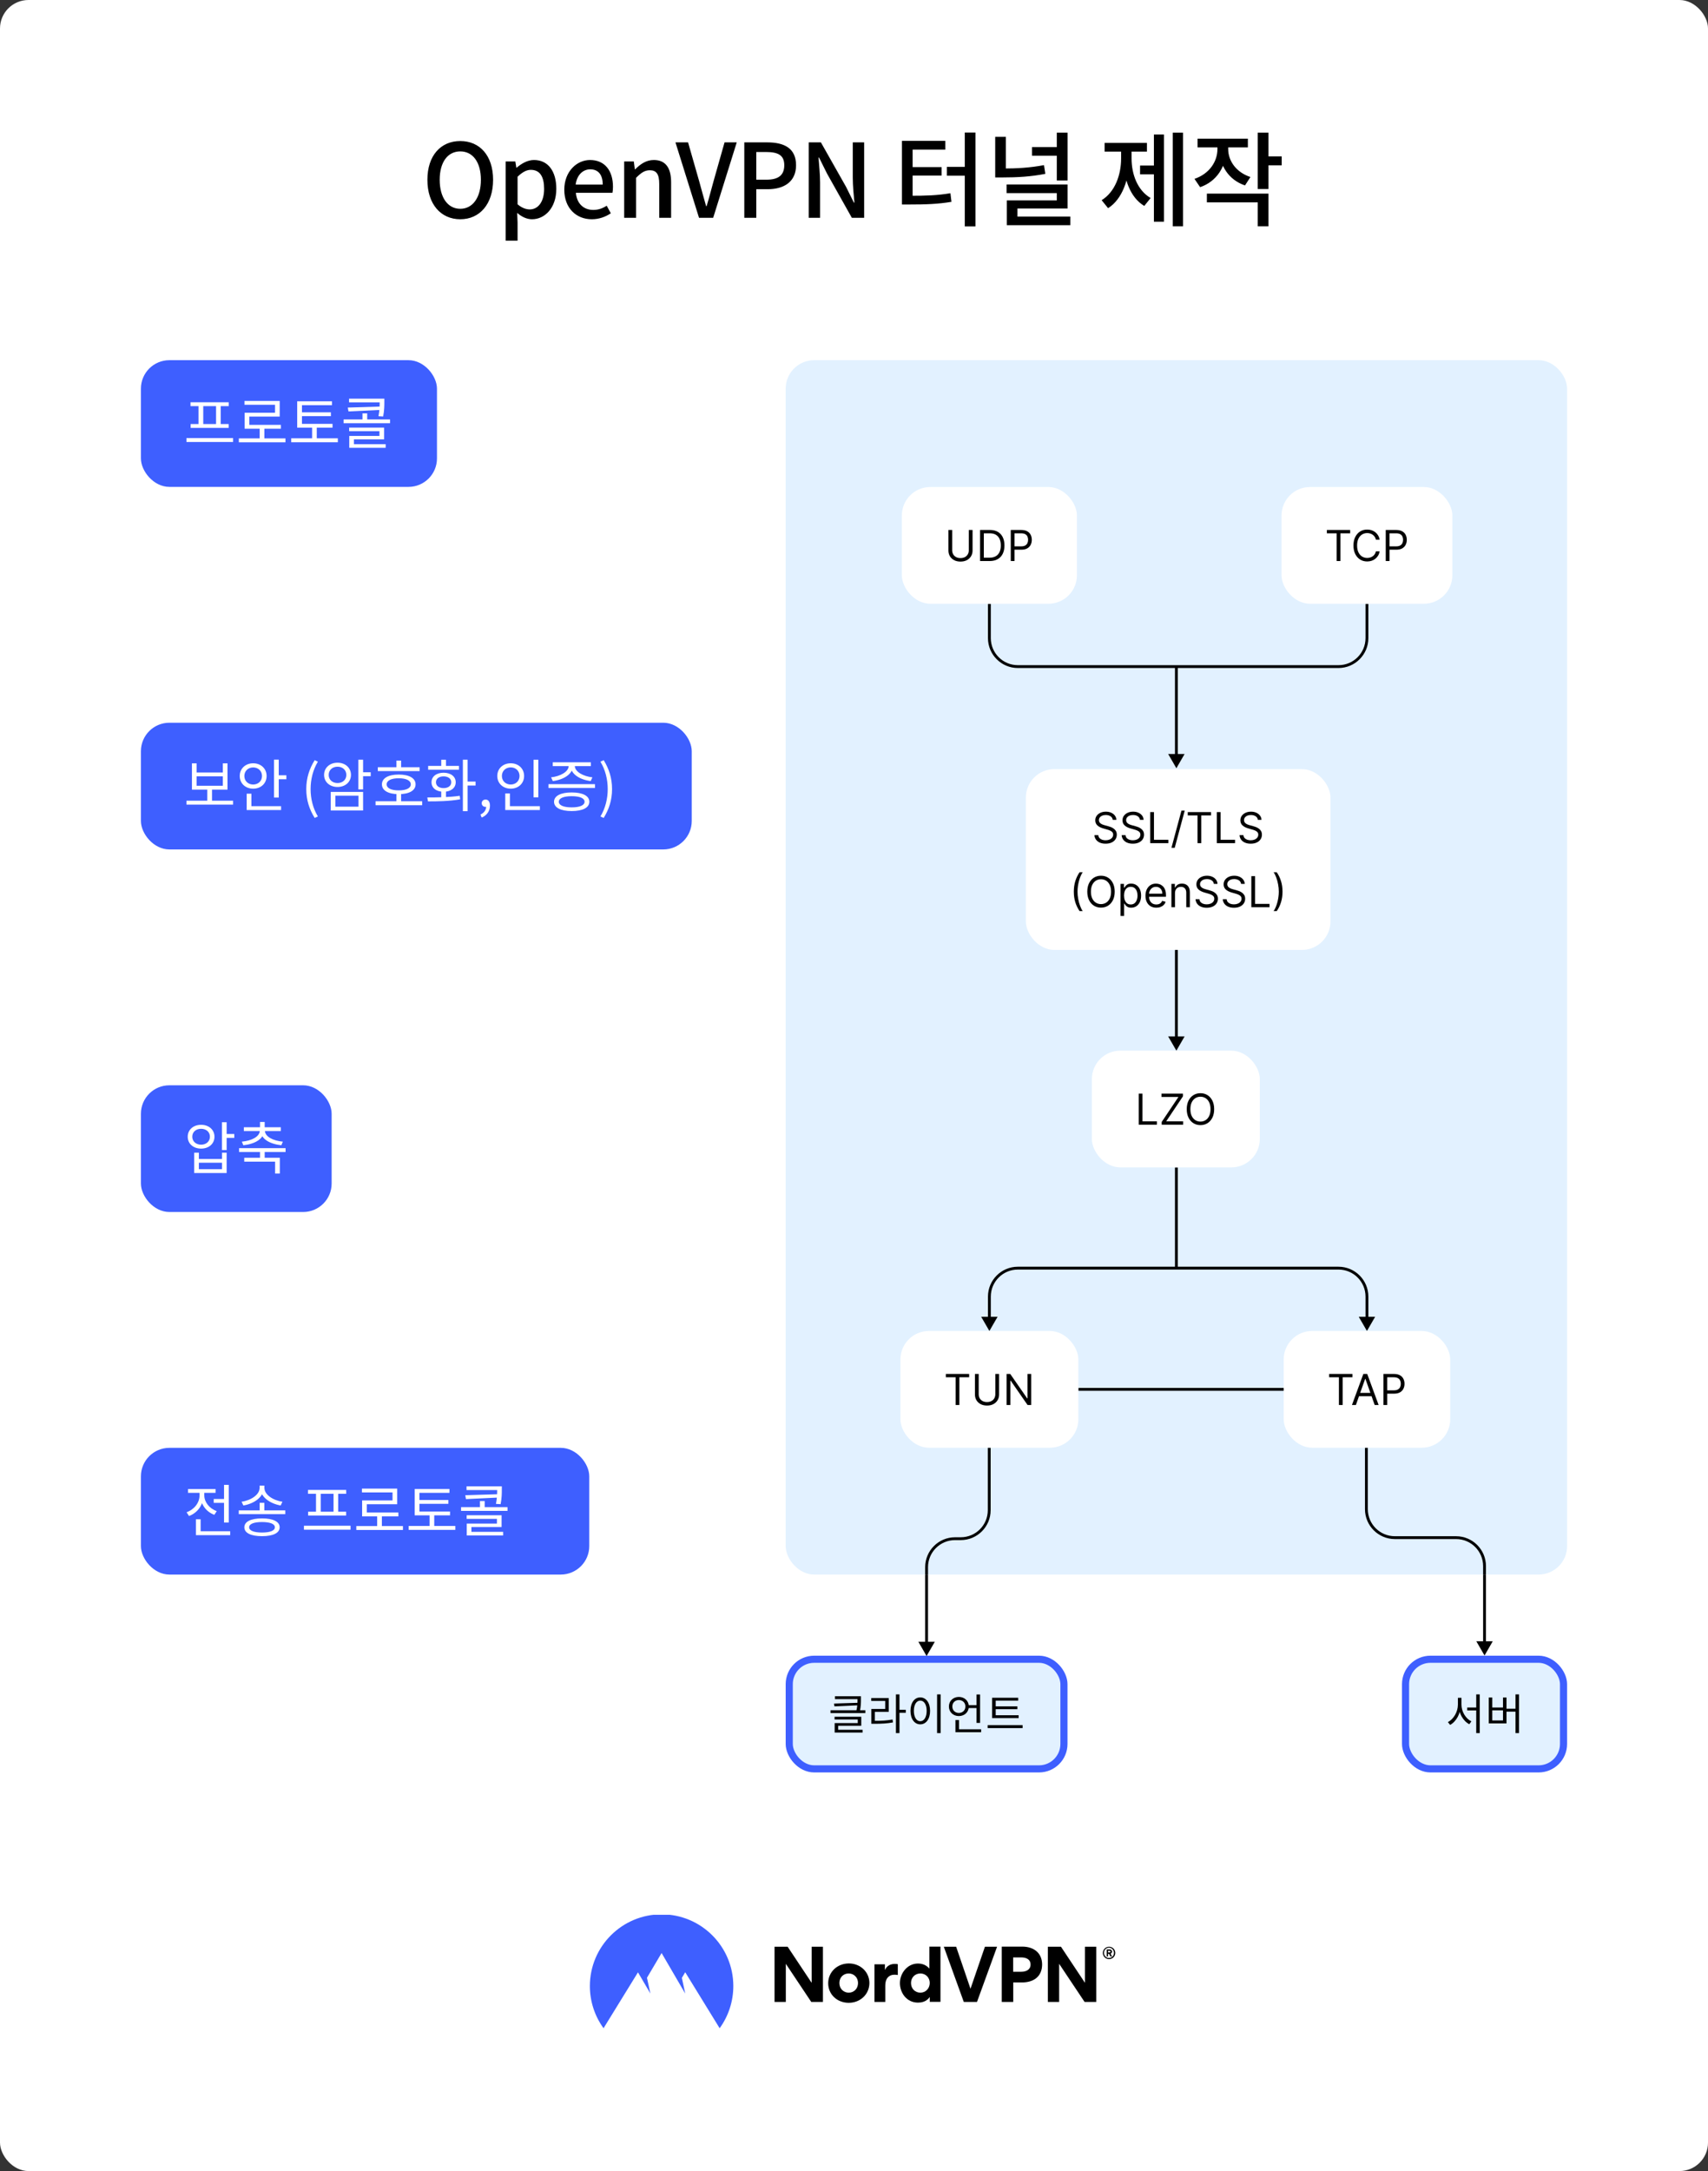
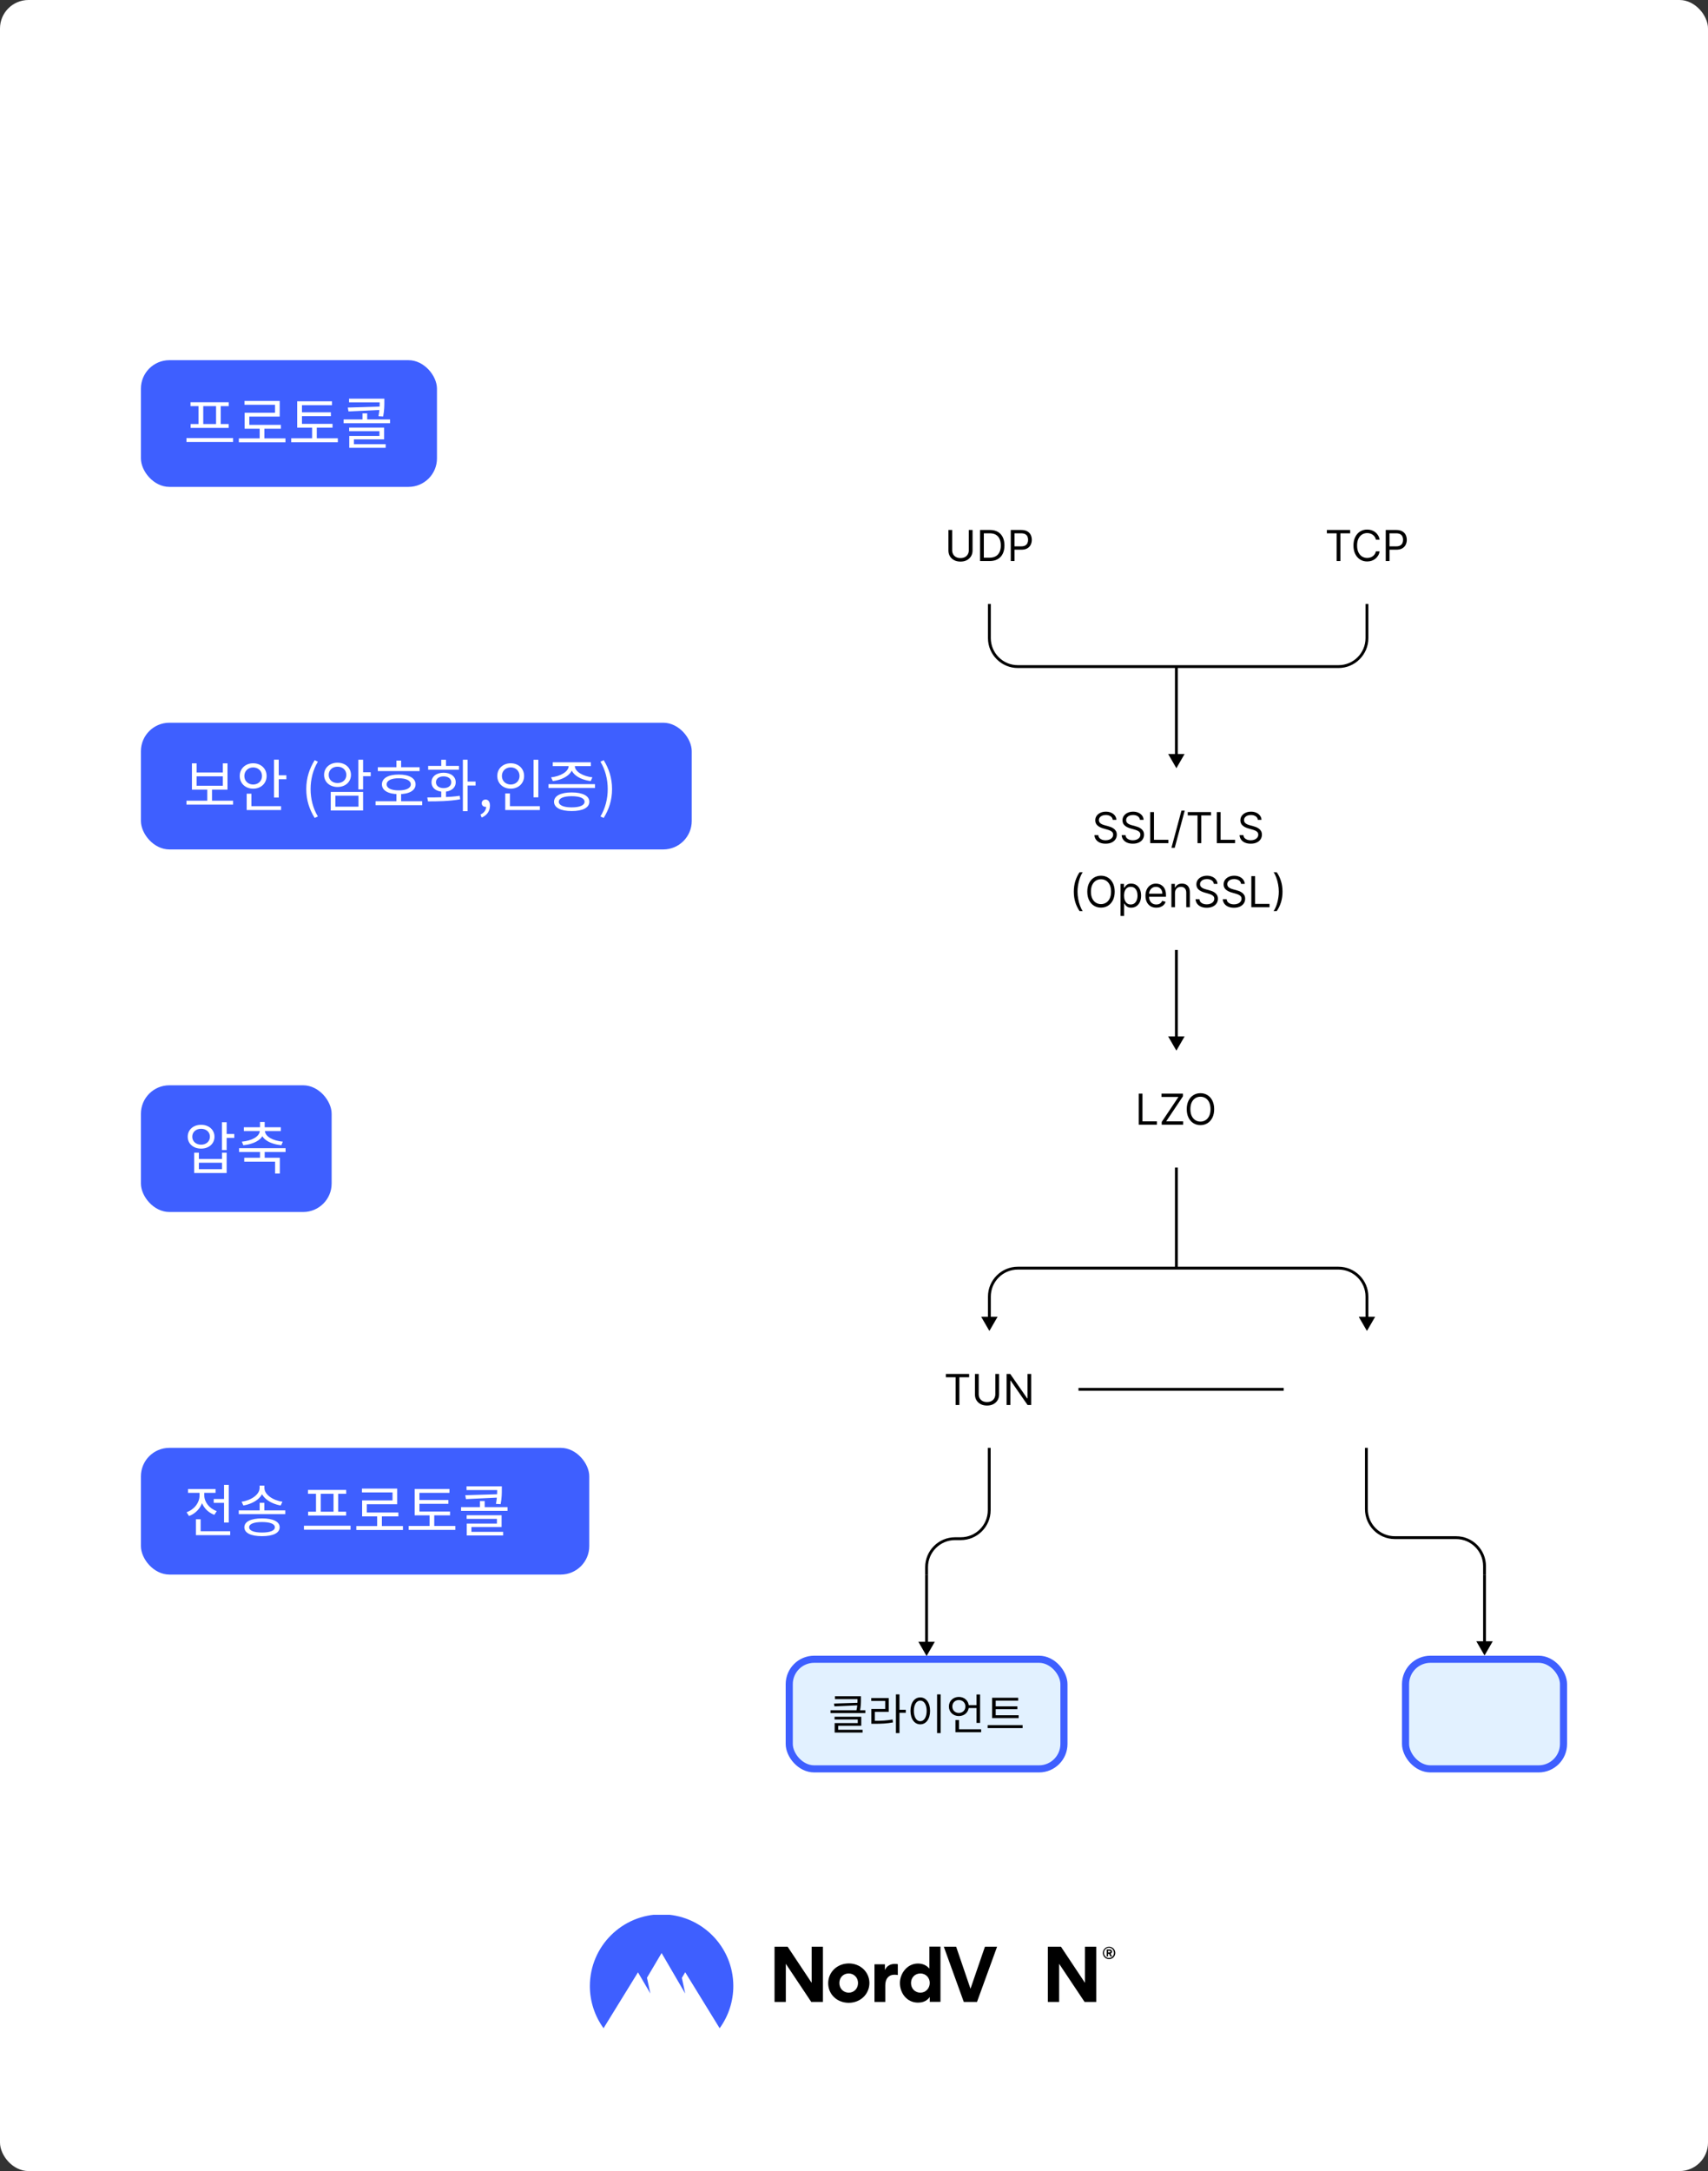
<svg xmlns="http://www.w3.org/2000/svg" fill="none" height="1525" viewBox="0 0 1200 1525" width="1200">
  <rect x="0" y="0" width="1200" height="1525" fill="#333333" stroke="none" />
  <clipPath id="clip0_1246_3442">
    <rect height="853" rx="20" width="549" x="552" y="253" />
  </clipPath>
  <clipPath id="clip1_1246_3442">
    <path d="M552 1106H1101V1245H552Z" />
  </clipPath>
  <clipPath id="clip2_1246_3442">
    <path d="M99 1345H1099V1425H99Z" />
  </clipPath>
  <rect fill="#ffffff" height="1525" rx="20" width="1200" />
-   <path d="M323.392 154.008C309.712 154.008 300.28 143.424 300.28 126.288 300.28 109.224 309.712 99.072 323.392 99.072 337 99.072 346.432 109.224 346.432 126.288 346.432 143.424 337 154.008 323.392 154.008ZM323.392 146.664C332.176 146.664 337.864 138.672 337.864 126.288 337.864 113.904 332.176 106.344 323.392 106.344 314.536 106.344 308.92 113.904 308.92 126.288 308.92 138.672 314.536 146.664 323.392 146.664ZM355.282 169.056V113.4H362.05L362.77 117.792H362.986C366.442 114.84 370.69 112.392 375.154 112.392 385.162 112.392 390.85 120.384 390.85 132.624 390.85 146.16 382.714 154.008 373.786 154.008 370.258 154.008 366.658 152.424 363.346 149.544L363.634 156.24V169.056H355.282ZM372.202 147.096C377.89 147.096 382.282 141.984 382.282 132.696 382.282 124.416 379.546 119.304 372.922 119.304 369.898 119.304 366.946 120.96 363.634 124.128V143.496C366.73 146.16 369.754 147.096 372.202 147.096ZM415.753 154.008C404.953 154.008 396.457 146.304 396.457 133.272 396.457 120.384 405.313 112.392 414.529 112.392 424.969 112.392 430.657 119.952 430.657 131.184 430.657 132.84 430.513 134.424 430.297 135.432H404.593C405.241 142.992 409.993 147.456 416.833 147.456 420.361 147.456 423.313 146.376 426.265 144.504L429.145 149.832C425.473 152.28 420.937 154.008 415.753 154.008ZM404.449 129.672H423.457C423.457 122.832 420.433 118.944 414.673 118.944 409.705 118.944 405.313 122.76 404.449 129.672ZM438.534 153V113.4H445.302L446.022 118.944H446.238C449.838 115.344 453.942 112.392 459.342 112.392 467.766 112.392 471.51 118.08 471.51 128.088V153H463.158V129.168C463.158 122.256 461.142 119.592 456.534 119.592 452.862 119.592 450.342 121.464 446.886 124.92V153H438.534ZM491.123 153 474.563 100.008H483.419L491.267 127.44C492.995 133.56 494.291 138.672 496.091 144.792H496.451C498.323 138.672 499.547 133.56 501.275 127.44L509.051 100.008H517.619L501.059 153H491.123ZM522.929 153V100.008H539.057C550.865 100.008 559.289 104.04 559.289 116.064 559.289 127.656 550.865 132.912 539.345 132.912H531.353V153H522.929ZM531.353 126.216H538.553C546.977 126.216 551.009 122.976 551.009 116.064 551.009 109.008 546.689 106.776 538.193 106.776H531.353V126.216ZM568.177 153V100.008H576.745L594.385 131.184 599.929 142.344H600.289C599.785 136.944 599.137 130.464 599.137 124.776V100.008H607.129V153H598.489L580.993 121.824 575.449 110.664H575.089C575.449 116.208 576.169 122.256 576.169 128.088V153H568.177ZM677.832 93.096H685.32V159.048H677.832V93.096ZM665.232 117.216H678.84V123.408H665.232V117.216ZM633.696 137.52H638.808C650.544 137.52 658.464 137.304 667.752 135.72L668.472 141.768C658.968 143.352 650.76 143.64 638.808 143.64H633.696V137.52ZM633.696 98.928H664.152V105.12H641.184V139.536H633.696V98.928ZM639.384 117.36H661.56V123.336H639.384V117.36ZM699.21 96.12H706.698V122.688H699.21V96.12ZM699.21 118.368H704.466C714.402 118.368 723.546 117.864 733.482 115.992L734.418 122.112C724.05 124.128 714.69 124.632 704.466 124.632H699.21V118.368ZM725.058 103.32H744.21V109.368H725.058V103.32ZM742.482 93.168H750.042V126.792H742.482V93.168ZM707.202 129.6H750.042V146.448H714.834V155.376H707.346V140.76H742.482V135.648H707.202V129.6ZM707.346 152.136H751.986V158.184H707.346V152.136ZM823.952 93.168H831.152V158.976H823.952V93.168ZM800.984 116.28H812.864V122.472H800.984V116.28ZM810.704 94.464H817.76V155.736H810.704V94.464ZM787.664 103.608H793.424V111.24C793.424 125.784 788.528 139.896 778.52 146.232L773.984 140.616C783.344 134.856 787.664 122.976 787.664 111.24V103.608ZM789.32 103.608H795.008V111.24C795.008 122.472 799.184 133.704 808.4 139.104L803.936 144.648C793.928 138.672 789.32 125.352 789.32 111.24V103.608ZM776.072 100.368H805.808V106.488H776.072V100.368ZM855.339 99.936H861.531V104.688C861.531 116.928 854.835 127.512 843.171 131.472L839.211 125.64C849.579 122.112 855.339 113.616 855.339 104.688V99.936ZM856.779 99.936H862.899V104.688C862.899 112.968 868.443 121.032 878.523 124.344L874.707 130.248C863.187 126.36 856.779 116.208 856.779 104.688V99.936ZM841.371 97.416H876.723V103.536H841.371V97.416ZM883.635 93.168H891.195V132.768H883.635V93.168ZM889.107 109.872H900.483V116.136H889.107V109.872ZM847.923 136.008H891.195V158.976H883.635V142.128H847.923V136.008Z" fill="#000000" />
  <rect fill="#3e5fff" height="89" rx="20" width="208" x="99" y="253" />
  <path d="M131 307.72H163.76V310.48H131V307.72ZM133.84 282.56H160.68V285.28H133.84V282.56ZM133.92 297.84H160.64V300.56H133.92V297.84ZM139.48 285.08H142.8V298.12H139.48V285.08ZM151.8 285.08H155.08V298.12H151.8V285.08ZM167.797 307.92H200.557V310.68H167.797V307.92ZM182.437 300.16H185.757V309.08H182.437V300.16ZM171.757 281.64H196.517V292.6H175.157V299.84H171.877V289.92H193.237V284.32H171.757V281.64ZM171.877 298.44H197.357V301.16H171.877V298.44ZM208.794 297.72H233.634V300.4H208.794V297.72ZM204.594 307.88H237.354V310.64H204.594V307.88ZM219.274 299.12H222.554V309.16H219.274V299.12ZM208.794 281.88H233.234V284.6H212.154V298.72H208.794V281.88ZM211.074 289.64H232.474V292.32H211.074V289.64ZM245.231 280.04H268.511V282.64H245.231V280.04ZM241.391 294.64H274.031V297.28H241.391V294.64ZM254.671 290.36H257.991V295.88H254.671V290.36ZM266.751 280.04H270.031V282.32C270.031 284.84 270.031 288.16 269.191 292.56L265.911 292.36C266.751 287.92 266.751 284.8 266.751 282.32V280.04ZM267.671 285.56V287.92L244.831 289 244.351 286.28 267.671 285.56ZM245.311 300.36H269.871V308.6H248.671V312.88H245.391V306.2H266.591V302.88H245.311V300.36ZM245.391 312H270.951V314.56H245.391V312Z" fill="#ffffff" />
  <rect fill="#3e5fff" height="89" rx="20" width="387" x="99" y="507.667" />
  <path d="M131 562.427H163.76V565.187H131V562.427ZM145.64 553.787H148.96V563.227H145.64V553.787ZM134.84 536.187H138.12V542.627H156.56V536.187H159.84V554.667H134.84V536.187ZM138.12 545.307V551.947H156.56V545.307H138.12ZM192.517 533.587H195.837V560.227H192.517V533.587ZM194.797 544.587H201.197V547.347H194.797V544.587ZM173.317 566.267H197.477V568.987H173.317V566.267ZM173.317 557.507H176.637V567.347H173.317V557.507ZM177.877 536.147C183.277 536.147 187.317 539.867 187.317 545.067 187.317 550.307 183.277 553.987 177.877 553.987 172.477 553.987 168.437 550.307 168.437 545.067 168.437 539.867 172.477 536.147 177.877 536.147ZM177.877 539.067C174.357 539.067 171.677 541.547 171.677 545.067 171.677 548.627 174.357 551.067 177.877 551.067 181.397 551.067 184.077 548.627 184.077 545.067 184.077 541.547 181.397 539.067 177.877 539.067ZM221.099 574.547C217.379 568.547 215.179 562.147 215.179 554.267 215.179 546.427 217.379 539.947 221.099 533.947L223.339 535.027C219.899 540.707 218.219 547.467 218.219 554.267 218.219 561.067 219.899 567.827 223.339 573.507L221.099 574.547ZM251.775 533.627H255.095V554.507H251.775V533.627ZM254.175 542.467H260.455V545.227H254.175V542.467ZM232.375 556.267H255.095V569.307H232.375V556.267ZM251.855 558.907H235.615V566.627H251.855V558.907ZM237.135 535.747C242.575 535.747 246.575 539.267 246.575 544.307 246.575 549.307 242.575 552.787 237.135 552.787 231.695 552.787 227.695 549.307 227.695 544.307 227.695 539.267 231.695 535.747 237.135 535.747ZM237.135 538.547C233.535 538.547 230.935 540.907 230.935 544.307 230.935 547.707 233.535 550.027 237.135 550.027 240.735 550.027 243.335 547.707 243.335 544.307 243.335 540.907 240.735 538.547 237.135 538.547ZM265.452 538.907H294.812V541.627H265.452V538.907ZM263.852 562.827H296.612V565.587H263.852V562.827ZM278.532 557.107H281.812V563.907H278.532V557.107ZM280.132 544.067C287.452 544.067 291.972 546.587 291.972 550.947 291.972 555.307 287.452 557.827 280.132 557.827 272.852 557.827 268.332 555.307 268.332 550.947 268.332 546.587 272.852 544.067 280.132 544.067ZM280.132 546.667C274.892 546.667 271.652 548.267 271.652 550.947 271.652 553.627 274.892 555.187 280.132 555.187 285.412 555.187 288.612 553.627 288.612 550.947 288.612 548.267 285.412 546.667 280.132 546.667ZM278.532 534.227H281.812V540.587H278.532V534.227ZM310.008 555.187H313.328V561.067H310.008V555.187ZM325.208 533.627H328.528V569.787H325.208V533.627ZM327.448 548.987H334.128V551.787H327.448V548.987ZM300.688 562.907 300.208 560.147C306.688 560.147 315.528 560.067 323.008 558.987L323.288 561.467C315.488 562.867 307.008 562.907 300.688 562.907ZM300.808 537.987H322.448V540.667H300.808V537.987ZM311.648 542.787C316.688 542.787 320.168 545.427 320.168 549.467 320.168 553.547 316.688 556.147 311.648 556.147 306.608 556.147 303.168 553.547 303.168 549.467 303.168 545.427 306.608 542.787 311.648 542.787ZM311.648 545.347C308.408 545.347 306.288 546.987 306.288 549.467 306.288 551.947 308.408 553.587 311.648 553.587 314.888 553.587 317.048 551.947 317.048 549.467 317.048 546.987 314.888 545.347 311.648 545.347ZM310.008 533.667H313.328V539.787H310.008V533.667ZM338.405 574.267 337.565 572.147C340.045 571.027 341.565 569.027 341.565 566.587L341.165 563.307 342.925 565.947C342.445 566.547 341.805 566.747 341.085 566.747 339.685 566.747 338.445 565.827 338.445 564.187 338.445 562.587 339.685 561.627 341.165 561.627 343.085 561.627 344.245 563.267 344.245 565.907 344.245 569.787 342.045 572.787 338.405 574.267ZM374.858 533.667H378.218V560.067H374.858V533.667ZM354.978 566.267H379.298V568.987H354.978V566.267ZM354.978 557.347H358.258V567.187H354.978V557.347ZM358.818 536.147C364.218 536.147 368.218 539.827 368.218 545.067 368.218 550.267 364.218 553.987 358.818 553.987 353.418 553.987 349.378 550.267 349.378 545.067 349.378 539.827 353.418 536.147 358.818 536.147ZM358.818 539.027C355.298 539.027 352.618 541.507 352.618 545.067 352.618 548.587 355.298 551.067 358.818 551.067 362.338 551.067 365.018 548.587 365.018 545.067 365.018 541.507 362.338 539.027 358.818 539.027ZM385.335 550.827H418.015V553.507H385.335V550.827ZM401.655 556.627C409.375 556.627 414.055 559.027 414.055 563.187 414.055 567.347 409.375 569.707 401.655 569.707 393.935 569.707 389.255 567.347 389.255 563.187 389.255 559.027 393.935 556.627 401.655 556.627ZM401.655 559.267C396.015 559.267 392.615 560.667 392.615 563.187 392.615 565.667 396.015 567.107 401.655 567.107 407.335 567.107 410.695 565.667 410.695 563.187 410.695 560.667 407.335 559.267 401.655 559.267ZM399.535 536.907H402.495V537.987C402.495 543.787 395.855 547.747 388.375 548.627L387.175 546.027C393.655 545.307 399.535 542.067 399.535 537.987V536.907ZM400.935 536.907H403.855V537.987C403.855 542.067 409.735 545.307 416.215 546.027L415.015 548.627C407.535 547.747 400.935 543.787 400.935 537.987V536.907ZM388.335 535.467H415.095V538.147H388.335V535.467ZM424.132 574.547 421.852 573.507C425.292 567.827 426.972 561.067 426.972 554.267 426.972 547.467 425.292 540.707 421.852 535.027L424.132 533.947C427.812 539.947 430.012 546.427 430.012 554.267 430.012 562.147 427.812 568.547 424.132 574.547Z" fill="#ffffff" />
  <rect fill="#3e5fff" height="89" rx="20" width="134" x="99" y="762.333" />
  <path d="M141.283 790.093C146.723 790.093 150.683 793.533 150.683 798.453 150.683 803.413 146.723 806.813 141.283 806.813 135.843 806.813 131.883 803.413 131.883 798.453 131.883 793.533 135.843 790.093 141.283 790.093ZM141.283 792.893C137.683 792.893 135.083 795.133 135.083 798.453 135.083 801.733 137.683 804.053 141.283 804.053 144.883 804.053 147.483 801.733 147.483 798.453 147.483 795.133 144.883 792.893 141.283 792.893ZM155.923 788.293H159.243V807.853H155.923V788.293ZM158.323 796.533H164.603V799.293H158.323V796.533ZM136.443 809.653H139.723V814.093H155.963V809.653H159.243V823.973H136.443V809.653ZM139.723 816.733V821.253H155.963V816.733H139.723ZM182.68 808.413H185.96V814.093H182.68V808.413ZM167.96 806.493H200.64V809.173H167.96V806.493ZM171.6 813.253H196.6V824.333H193.28V815.973H171.6V813.253ZM182.68 788.093H185.96V793.133H182.68V788.093ZM182.52 793.573H185.44V794.173C185.44 800.133 178.84 803.613 170.96 804.453L169.92 801.933C176.92 801.293 182.52 798.333 182.52 794.173V793.573ZM183.2 793.573H186.12V794.173C186.12 798.333 191.72 801.293 198.72 801.933L197.68 804.453C189.76 803.613 183.2 800.133 183.2 794.173V793.573ZM171.32 791.813H197.32V794.493H171.32V791.813Z" fill="#ffffff" />
  <rect fill="#3e5fff" height="89" rx="20" width="315" x="99" y="1017" />
  <path d="M150.16 1052.92H159.28V1055.64H150.16V1052.92ZM157.4 1043H160.72V1069.48H157.4V1043ZM137.64 1075.6H161.72V1078.32H137.64V1075.6ZM137.64 1067.16H140.96V1077H137.64V1067.16ZM140.2 1047.48H142.92V1050.4C142.92 1056.96 138.84 1062.64 132.8 1064.88L131.08 1062.24C136.48 1060.32 140.2 1055.52 140.2 1050.4V1047.48ZM140.84 1047.48H143.52V1050.36C143.52 1055.04 147.04 1059.6 152.28 1061.44L150.6 1064.04C144.72 1061.92 140.84 1056.48 140.84 1050.36V1047.48ZM132.12 1045.92H151.44V1048.6H132.12V1045.92ZM182.437 1055.6H185.717V1062.36H182.437V1055.6ZM182.397 1043.52H185.277V1045.12C185.277 1051.64 178.357 1056.28 170.997 1057.48L169.717 1054.84C176.197 1053.96 182.397 1049.96 182.397 1045.12V1043.52ZM182.917 1043.52H185.757V1045.12C185.757 1049.96 191.997 1053.96 198.437 1054.84L197.197 1057.48C189.877 1056.24 182.917 1051.64 182.917 1045.12V1043.52ZM167.757 1060.92H200.437V1063.56H167.757V1060.92ZM184.077 1066.56C191.837 1066.56 196.477 1068.8 196.477 1072.8 196.477 1076.84 191.837 1079.04 184.077 1079.04 176.317 1079.04 171.677 1076.84 171.677 1072.8 171.677 1068.8 176.317 1066.56 184.077 1066.56ZM184.077 1069.12C178.397 1069.12 175.037 1070.44 175.037 1072.8 175.037 1075.16 178.397 1076.48 184.077 1076.48 189.797 1076.48 193.117 1075.16 193.117 1072.8 193.117 1070.44 189.797 1069.12 184.077 1069.12ZM213.539 1071.72H246.299V1074.48H213.539V1071.72ZM216.379 1046.56H243.219V1049.28H216.379V1046.56ZM216.459 1061.84H243.179V1064.56H216.459V1061.84ZM222.019 1049.08H225.339V1062.12H222.019V1049.08ZM234.339 1049.08H237.619V1062.12H234.339V1049.08ZM250.336 1071.92H283.096V1074.68H250.336V1071.92ZM264.976 1064.16H268.296V1073.08H264.976V1064.16ZM254.296 1045.64H279.056V1056.6H257.696V1063.84H254.416V1053.92H275.776V1048.32H254.296V1045.64ZM254.416 1062.44H279.896V1065.16H254.416V1062.44ZM291.333 1061.72H316.173V1064.4H291.333V1061.72ZM287.133 1071.88H319.893V1074.64H287.133V1071.88ZM301.813 1063.12H305.093V1073.16H301.813V1063.12ZM291.333 1045.88H315.773V1048.6H294.693V1062.72H291.333V1045.88ZM293.613 1053.64H315.013V1056.32H293.613V1053.64ZM327.77 1044.04H351.05V1046.64H327.77V1044.04ZM323.93 1058.64H356.57V1061.28H323.93V1058.64ZM337.21 1054.36H340.53V1059.88H337.21V1054.36ZM349.29 1044.04H352.57V1046.32C352.57 1048.84 352.57 1052.16 351.73 1056.56L348.45 1056.36C349.29 1051.92 349.29 1048.8 349.29 1046.32V1044.04ZM350.21 1049.56V1051.92L327.37 1053 326.89 1050.28 350.21 1049.56ZM327.85 1064.36H352.41V1072.6H331.21V1076.88H327.93V1070.2H349.13V1066.88H327.85V1064.36ZM327.93 1076H353.49V1078.56H327.93V1076Z" fill="#ffffff" />
  <g clip-path="url(#clip0_1246_3442)">
-     <rect fill="#e2f1ff" height="853" rx="20" width="549" x="552" y="253" />
    <path d="M695.117 424.086V448.229C695.117 459.274 704.071 468.229 715.117 468.229L940.383 468.229C951.429 468.229 960.383 459.274 960.383 448.229V424.086" stroke="#000000" stroke-width="2" />
    <g fill="#000000">
      <path d="M695.117 934.914 689.343 924.914H700.89L695.117 934.914ZM960.383 934.914 954.609 924.914H966.156L960.383 934.914ZM715.117 890.771V891.771 890.771ZM694.117 925.914V910.771H696.117V925.914H694.117ZM715.117 889.771 940.383 889.771V891.771L715.117 891.771V889.771ZM961.383 910.771V925.914H959.383V910.771H961.383ZM940.383 889.771C951.981 889.771 961.383 899.173 961.383 910.771H959.383C959.383 900.278 950.876 891.771 940.383 891.771V889.771ZM694.117 910.771C694.117 899.173 703.519 889.771 715.117 889.771V891.771C704.624 891.771 696.117 900.278 696.117 910.771H694.117Z" />
      <path d="M826.499 539.618 832.273 529.618H820.726L826.499 539.618ZM825.499 468.853V530.618H827.499V468.853H825.499Z" />
      <path d="M826.499 738.006 832.273 728.006H820.726L826.499 738.006ZM825.499 667.242V729.006H827.499V667.242H825.499Z" />
    </g>
    <path d="M826.499 820.006V890.771" stroke="#000000" stroke-width="2" />
    <path d="M757.617 975.914H902.037" stroke="#000000" stroke-width="2" />
    <rect fill="#ffffff" height="82" rx="20" width="125" x="632.617" y="934.914" />
    <path d="M664.53 967.439V965.096H680.893V967.439H674.033V986.914H671.39V967.439H664.53ZM699.289 965.096H701.931V979.542C701.931 981.033 701.58 982.365 700.876 983.537 700.18 984.701 699.197 985.621 697.925 986.296 696.654 986.964 695.163 987.297 693.451 987.297 691.739 987.297 690.248 986.964 688.977 986.296 687.705 985.621 686.718 984.701 686.015 983.537 685.319 982.365 684.971 981.033 684.971 979.542V965.096H687.613V979.329C687.613 980.394 687.847 981.342 688.316 982.173 688.785 982.997 689.452 983.647 690.319 984.123 691.192 984.591 692.237 984.826 693.451 984.826 694.666 984.826 695.71 984.591 696.583 984.123 697.457 983.647 698.124 982.997 698.586 982.173 699.055 981.342 699.289 980.394 699.289 979.329V965.096ZM724.508 965.096V986.914H721.952L710.062 969.783H709.849V986.914H707.207V965.096H709.764L721.696 982.269H721.909V965.096H724.508Z" fill="#000000" />
    <rect fill="#ffffff" height="82" rx="20" width="117" x="901.883" y="934.914" />
-     <path d="M933.824 967.439V965.096H950.188V967.439H943.327V986.914H940.685V967.439H933.824ZM952.611 986.914H949.842L957.853 965.096H960.58L968.592 986.914H965.822L959.302 968.547H959.131L952.611 986.914ZM953.634 978.391H964.799V980.735H953.634V978.391ZM971.99 986.914V965.096H979.362C981.074 965.096 982.473 965.405 983.56 966.022 984.653 966.633 985.463 967.461 985.989 968.505 986.514 969.549 986.777 970.714 986.777 971.999 986.777 973.285 986.514 974.453 985.989 975.504 985.47 976.555 984.668 977.393 983.581 978.018 982.494 978.636 981.102 978.945 979.405 978.945H974.121V976.601H979.319C980.491 976.601 981.432 976.399 982.143 975.994 982.853 975.589 983.368 975.042 983.687 974.353 984.014 973.657 984.177 972.873 984.177 971.999 984.177 971.125 984.014 970.344 983.687 969.655 983.368 968.966 982.849 968.427 982.132 968.036 981.415 967.638 980.463 967.439 979.277 967.439H974.632V986.914H971.99Z" fill="#000000" />
    <rect fill="#ffffff" height="82" rx="20" width="118" x="767.117" y="738.006" />
    <path d="M800.033 790.006V768.188H802.675V787.663H812.817V790.006H800.033ZM816.184 790.006V788.089L827.945 770.532H816.056V768.188H831.099V770.106L819.337 787.663H831.227V790.006H816.184ZM853.042 779.097C853.042 781.399 852.627 783.387 851.796 785.063 850.965 786.739 849.825 788.032 848.376 788.941 846.927 789.85 845.272 790.305 843.411 790.305 841.551 790.305 839.896 789.85 838.447 788.941 836.998 788.032 835.858 786.739 835.027 785.063 834.196 783.387 833.781 781.399 833.781 779.097 833.781 776.796 834.196 774.808 835.027 773.131 835.858 771.455 836.998 770.163 838.447 769.254 839.896 768.345 841.551 767.89 843.411 767.89 845.272 767.89 846.927 768.345 848.376 769.254 849.825 770.163 850.965 771.455 851.796 773.131 852.627 774.808 853.042 776.796 853.042 779.097ZM850.485 779.097C850.485 777.208 850.169 775.614 849.537 774.314 848.912 773.014 848.063 772.031 846.991 771.363 845.926 770.695 844.732 770.362 843.411 770.362 842.09 770.362 840.894 770.695 839.821 771.363 838.756 772.031 837.907 773.014 837.275 774.314 836.65 775.614 836.338 777.208 836.338 779.097 836.338 780.987 836.65 782.581 837.275 783.881 837.907 785.18 838.756 786.164 839.821 786.832 840.894 787.499 842.09 787.833 843.411 787.833 844.732 787.833 845.926 787.499 846.991 786.832 848.063 786.164 848.912 785.18 849.537 783.881 850.169 782.581 850.485 780.987 850.485 779.097Z" fill="#000000" />
    <rect fill="#ffffff" height="127" rx="20" width="214" x="720.75" y="540.242" />
    <path d="M781.782 575.878C781.654 574.798 781.136 573.96 780.226 573.364 779.317 572.767 778.202 572.469 776.881 572.469 775.915 572.469 775.07 572.625 774.346 572.938 773.628 573.25 773.067 573.68 772.663 574.227 772.265 574.774 772.066 575.395 772.066 576.091 772.066 576.673 772.204 577.174 772.481 577.593 772.766 578.005 773.128 578.35 773.568 578.627 774.008 578.896 774.47 579.12 774.953 579.298 775.436 579.468 775.88 579.607 776.285 579.713L778.501 580.31C779.069 580.459 779.701 580.665 780.397 580.928 781.1 581.19 781.771 581.549 782.41 582.004 783.057 582.451 783.589 583.026 784.008 583.73 784.427 584.433 784.637 585.296 784.637 586.318 784.637 587.497 784.328 588.563 783.71 589.514 783.099 590.466 782.204 591.222 781.025 591.783 779.854 592.345 778.43 592.625 776.753 592.625 775.191 592.625 773.838 592.373 772.695 591.869 771.558 591.364 770.663 590.661 770.01 589.759 769.364 588.857 768.998 587.81 768.913 586.617H771.64C771.711 587.44 771.988 588.122 772.471 588.662 772.961 589.195 773.579 589.592 774.324 589.855 775.077 590.111 775.887 590.239 776.753 590.239 777.762 590.239 778.668 590.075 779.47 589.749 780.273 589.415 780.908 588.953 781.377 588.364 781.846 587.767 782.08 587.071 782.08 586.276 782.08 585.551 781.878 584.962 781.473 584.507 781.068 584.053 780.535 583.683 779.875 583.399 779.214 583.115 778.501 582.867 777.734 582.654L775.049 581.886C773.344 581.396 771.995 580.697 771.001 579.788 770.006 578.879 769.509 577.689 769.509 576.219 769.509 574.997 769.839 573.932 770.5 573.023 771.168 572.107 772.062 571.396 773.185 570.892 774.314 570.381 775.574 570.125 776.967 570.125 778.373 570.125 779.623 570.377 780.717 570.881 781.81 571.379 782.677 572.06 783.316 572.927 783.962 573.793 784.303 574.777 784.339 575.878H781.782ZM800.913 575.878C800.785 574.798 800.266 573.96 799.357 573.364 798.448 572.767 797.333 572.469 796.012 572.469 795.046 572.469 794.201 572.625 793.477 572.938 792.759 573.25 792.198 573.68 791.793 574.227 791.396 574.774 791.197 575.395 791.197 576.091 791.197 576.673 791.335 577.174 791.612 577.593 791.896 578.005 792.259 578.35 792.699 578.627 793.139 578.896 793.601 579.12 794.084 579.298 794.567 579.468 795.011 579.607 795.416 579.713L797.631 580.31C798.2 580.459 798.832 580.665 799.528 580.928 800.231 581.19 800.902 581.549 801.541 582.004 802.188 582.451 802.72 583.026 803.139 583.73 803.558 584.433 803.768 585.296 803.768 586.318 803.768 587.497 803.459 588.563 802.841 589.514 802.23 590.466 801.335 591.222 800.156 591.783 798.984 592.345 797.56 592.625 795.884 592.625 794.322 592.625 792.969 592.373 791.825 591.869 790.689 591.364 789.794 590.661 789.141 589.759 788.494 588.857 788.129 587.81 788.043 586.617H790.771C790.842 587.44 791.119 588.122 791.602 588.662 792.092 589.195 792.71 589.592 793.455 589.855 794.208 590.111 795.018 590.239 795.884 590.239 796.893 590.239 797.798 590.075 798.601 589.749 799.403 589.415 800.039 588.953 800.508 588.364 800.977 587.767 801.211 587.071 801.211 586.276 801.211 585.551 801.009 584.962 800.604 584.507 800.199 584.053 799.666 583.683 799.006 583.399 798.345 583.115 797.631 582.867 796.864 582.654L794.18 581.886C792.475 581.396 791.126 580.697 790.131 579.788 789.137 578.879 788.64 577.689 788.64 576.219 788.64 574.997 788.97 573.932 789.631 573.023 790.298 572.107 791.193 571.396 792.315 570.892 793.445 570.381 794.705 570.125 796.097 570.125 797.504 570.125 798.754 570.377 799.847 570.881 800.941 571.379 801.808 572.06 802.447 572.927 803.093 573.793 803.434 574.777 803.47 575.878H800.913ZM808.112 592.242V570.423H810.754V589.898H820.896V592.242H808.112ZM832.359 569.401 825.328 595.523H823.027L830.058 569.401H832.359ZM834.487 572.767V570.423H850.851V572.767H843.99V592.242H841.348V572.767H834.487ZM854.928 592.242V570.423H857.57V589.898H867.712V592.242H854.928ZM883.735 575.878C883.607 574.798 883.089 573.96 882.18 573.364 881.271 572.767 880.155 572.469 878.834 572.469 877.869 572.469 877.023 572.625 876.299 572.938 875.582 573.25 875.021 573.68 874.616 574.227 874.218 574.774 874.019 575.395 874.019 576.091 874.019 576.673 874.158 577.174 874.435 577.593 874.719 578.005 875.081 578.35 875.521 578.627 875.962 578.896 876.423 579.12 876.906 579.298 877.389 579.468 877.833 579.607 878.238 579.713L880.454 580.31C881.022 580.459 881.654 580.665 882.35 580.928 883.053 581.19 883.724 581.549 884.364 582.004 885.01 582.451 885.543 583.026 885.962 583.73 886.381 584.433 886.59 585.296 886.59 586.318 886.59 587.497 886.281 588.563 885.663 589.514 885.052 590.466 884.158 591.222 882.979 591.783 881.807 592.345 880.383 592.625 878.707 592.625 877.144 592.625 875.791 592.373 874.648 591.869 873.511 591.364 872.616 590.661 871.963 589.759 871.317 588.857 870.951 587.81 870.866 586.617H873.593C873.664 587.44 873.941 588.122 874.424 588.662 874.914 589.195 875.532 589.592 876.278 589.855 877.03 590.111 877.84 590.239 878.707 590.239 879.715 590.239 880.621 590.075 881.423 589.749 882.226 589.415 882.861 588.953 883.33 588.364 883.799 587.767 884.033 587.071 884.033 586.276 884.033 585.551 883.831 584.962 883.426 584.507 883.021 584.053 882.489 583.683 881.828 583.399 881.168 583.115 880.454 582.867 879.687 582.654L877.002 581.886C875.297 581.396 873.948 580.697 872.954 579.788 871.959 578.879 871.462 577.689 871.462 576.219 871.462 574.997 871.793 573.932 872.453 573.023 873.121 572.107 874.016 571.396 875.138 570.892 876.267 570.381 877.528 570.125 878.92 570.125 880.326 570.125 881.576 570.377 882.67 570.881 883.763 571.379 884.63 572.06 885.269 572.927 885.915 573.793 886.256 574.777 886.292 575.878H883.735ZM754.437 626.332C754.437 623.648 754.785 621.18 755.481 618.928 756.184 616.67 757.186 614.592 758.486 612.696H760.701C760.19 613.399 759.711 614.266 759.263 615.296 758.823 616.318 758.436 617.444 758.102 618.673 757.768 619.894 757.505 621.158 757.314 622.465 757.129 623.772 757.037 625.061 757.037 626.332 757.037 628.023 757.2 629.738 757.527 631.478 757.853 633.218 758.294 634.834 758.848 636.325 759.402 637.817 760.02 639.031 760.701 639.969H758.486C757.186 638.073 756.184 635.999 755.481 633.747 754.785 631.489 754.437 629.017 754.437 626.332ZM783.161 626.332C783.161 628.634 782.746 630.622 781.915 632.298 781.084 633.975 779.944 635.267 778.495 636.176 777.046 637.085 775.392 637.54 773.531 637.54 771.67 637.54 770.015 637.085 768.566 636.176 767.117 635.267 765.978 633.975 765.147 632.298 764.316 630.622 763.9 628.634 763.9 626.332 763.9 624.031 764.316 622.043 765.147 620.367 765.978 618.69 767.117 617.398 768.566 616.489 770.015 615.58 771.67 615.125 773.531 615.125 775.392 615.125 777.046 615.58 778.495 616.489 779.944 617.398 781.084 618.69 781.915 620.367 782.746 622.043 783.161 624.031 783.161 626.332ZM780.605 626.332C780.605 624.443 780.289 622.849 779.657 621.549 779.032 620.249 778.183 619.266 777.11 618.598 776.045 617.93 774.852 617.597 773.531 617.597 772.21 617.597 771.013 617.93 769.941 618.598 768.875 619.266 768.027 620.249 767.394 621.549 766.769 622.849 766.457 624.443 766.457 626.332 766.457 628.222 766.769 629.816 767.394 631.116 768.027 632.416 768.875 633.399 769.941 634.067 771.013 634.734 772.21 635.068 773.531 635.068 774.852 635.068 776.045 634.734 777.11 634.067 778.183 633.399 779.032 632.416 779.657 631.116 780.289 629.816 780.605 628.222 780.605 626.332ZM787.263 643.378V620.878H789.692V623.477H789.99C790.175 623.193 790.431 622.831 790.757 622.391 791.091 621.943 791.567 621.546 792.185 621.198 792.81 620.842 793.655 620.665 794.72 620.665 796.098 620.665 797.313 621.009 798.364 621.698 799.415 622.387 800.235 623.364 800.825 624.628 801.414 625.892 801.709 627.384 801.709 629.102 801.709 630.835 801.414 632.337 800.825 633.609 800.235 634.873 799.419 635.853 798.375 636.549 797.331 637.238 796.127 637.582 794.763 637.582 793.712 637.582 792.87 637.408 792.238 637.06 791.606 636.705 791.12 636.304 790.779 635.857 790.438 635.402 790.175 635.026 789.99 634.727H789.777V643.378H787.263ZM789.735 629.06C789.735 630.296 789.916 631.386 790.278 632.33 790.64 633.268 791.169 634.003 791.865 634.536 792.561 635.061 793.414 635.324 794.422 635.324 795.473 635.324 796.35 635.047 797.054 634.493 797.764 633.932 798.296 633.179 798.652 632.234 799.014 631.283 799.195 630.225 799.195 629.06 799.195 627.909 799.017 626.872 798.662 625.949 798.314 625.019 797.785 624.283 797.075 623.744 796.372 623.197 795.487 622.923 794.422 622.923 793.399 622.923 792.54 623.183 791.844 623.701 791.148 624.212 790.622 624.93 790.267 625.853 789.912 626.769 789.735 627.838 789.735 629.06ZM812.405 637.582C810.828 637.582 809.468 637.234 808.325 636.538 807.188 635.835 806.311 634.855 805.693 633.598 805.083 632.334 804.777 630.864 804.777 629.188 804.777 627.511 805.083 626.034 805.693 624.756 806.311 623.47 807.171 622.469 808.272 621.752 809.38 621.027 810.672 620.665 812.149 620.665 813.002 620.665 813.843 620.807 814.674 621.091 815.505 621.375 816.262 621.837 816.943 622.476 817.625 623.108 818.169 623.946 818.573 624.99 818.978 626.034 819.181 627.32 819.181 628.847V629.912H806.567V627.739H816.624C816.624 626.815 816.439 625.992 816.07 625.267 815.708 624.543 815.189 623.971 814.514 623.552 813.847 623.133 813.059 622.923 812.149 622.923 811.148 622.923 810.282 623.172 809.55 623.669 808.826 624.159 808.268 624.798 807.877 625.587 807.487 626.375 807.291 627.22 807.291 628.122V629.571C807.291 630.807 807.505 631.855 807.931 632.714 808.364 633.566 808.964 634.216 809.731 634.663 810.498 635.104 811.389 635.324 812.405 635.324 813.066 635.324 813.662 635.232 814.195 635.047 814.735 634.855 815.2 634.571 815.59 634.195 815.981 633.811 816.283 633.335 816.496 632.767L818.925 633.449C818.669 634.273 818.24 634.997 817.636 635.622 817.032 636.24 816.286 636.723 815.399 637.071 814.511 637.412 813.513 637.582 812.405 637.582ZM825.519 627.398V637.242H823.005V620.878H825.434V623.435H825.647C826.031 622.604 826.613 621.936 827.394 621.432 828.176 620.921 829.184 620.665 830.42 620.665 831.528 620.665 832.497 620.892 833.328 621.347 834.159 621.794 834.806 622.476 835.267 623.392 835.729 624.301 835.96 625.452 835.96 626.844V637.242H833.446V627.014C833.446 625.729 833.112 624.727 832.444 624.01 831.777 623.286 830.86 622.923 829.696 622.923 828.893 622.923 828.176 623.097 827.544 623.445 826.919 623.793 826.425 624.301 826.063 624.969 825.701 625.636 825.519 626.446 825.519 627.398ZM852.827 620.878C852.699 619.798 852.18 618.96 851.271 618.364 850.362 617.767 849.247 617.469 847.926 617.469 846.96 617.469 846.115 617.625 845.391 617.938 844.673 618.25 844.112 618.68 843.707 619.227 843.31 619.774 843.111 620.395 843.111 621.091 843.111 621.673 843.249 622.174 843.526 622.593 843.81 623.005 844.173 623.35 844.613 623.627 845.053 623.896 845.515 624.12 845.998 624.298 846.481 624.468 846.925 624.607 847.33 624.713L849.546 625.31C850.114 625.459 850.746 625.665 851.442 625.928 852.145 626.19 852.816 626.549 853.455 627.004 854.102 627.451 854.634 628.026 855.053 628.73 855.472 629.433 855.682 630.296 855.682 631.318 855.682 632.497 855.373 633.563 854.755 634.514 854.144 635.466 853.249 636.222 852.07 636.783 850.899 637.345 849.475 637.625 847.798 637.625 846.236 637.625 844.883 637.373 843.739 636.869 842.603 636.364 841.708 635.661 841.055 634.759 840.408 633.857 840.043 632.81 839.957 631.617H842.685C842.756 632.44 843.033 633.122 843.516 633.662 844.006 634.195 844.624 634.592 845.369 634.855 846.122 635.111 846.932 635.239 847.798 635.239 848.807 635.239 849.712 635.075 850.515 634.749 851.318 634.415 851.953 633.953 852.422 633.364 852.891 632.767 853.125 632.071 853.125 631.276 853.125 630.551 852.923 629.962 852.518 629.507 852.113 629.053 851.58 628.683 850.92 628.399 850.259 628.115 849.546 627.867 848.778 627.654L846.094 626.886C844.389 626.396 843.04 625.697 842.046 624.788 841.051 623.879 840.554 622.689 840.554 621.219 840.554 619.997 840.884 618.932 841.545 618.023 842.212 617.107 843.107 616.396 844.229 615.892 845.359 615.381 846.619 615.125 848.011 615.125 849.418 615.125 850.668 615.377 851.761 615.881 852.855 616.379 853.722 617.06 854.361 617.927 855.007 618.793 855.348 619.777 855.384 620.878H852.827ZM871.958 620.878C871.83 619.798 871.311 618.96 870.402 618.364 869.493 617.767 868.378 617.469 867.057 617.469 866.091 617.469 865.246 617.625 864.522 617.938 863.804 618.25 863.243 618.68 862.838 619.227 862.441 619.774 862.242 620.395 862.242 621.091 862.242 621.673 862.38 622.174 862.657 622.593 862.941 623.005 863.304 623.35 863.744 623.627 864.184 623.896 864.646 624.12 865.129 624.298 865.612 624.468 866.056 624.607 866.46 624.713L868.676 625.31C869.245 625.459 869.877 625.665 870.573 625.928 871.276 626.19 871.947 626.549 872.586 627.004 873.233 627.451 873.765 628.026 874.184 628.73 874.603 629.433 874.813 630.296 874.813 631.318 874.813 632.497 874.504 633.563 873.886 634.514 873.275 635.466 872.38 636.222 871.201 636.783 870.029 637.345 868.605 637.625 866.929 637.625 865.367 637.625 864.014 637.373 862.87 636.869 861.734 636.364 860.839 635.661 860.186 634.759 859.539 633.857 859.174 632.81 859.088 631.617H861.816C861.887 632.44 862.164 633.122 862.647 633.662 863.137 634.195 863.755 634.592 864.5 634.855 865.253 635.111 866.063 635.239 866.929 635.239 867.938 635.239 868.843 635.075 869.646 634.749 870.448 634.415 871.084 633.953 871.553 633.364 872.022 632.767 872.256 632.071 872.256 631.276 872.256 630.551 872.054 629.962 871.649 629.507 871.244 629.053 870.711 628.683 870.051 628.399 869.39 628.115 868.676 627.867 867.909 627.654L865.225 626.886C863.52 626.396 862.171 625.697 861.176 624.788 860.182 623.879 859.685 622.689 859.685 621.219 859.685 619.997 860.015 618.932 860.676 618.023 861.343 617.107 862.238 616.396 863.36 615.892 864.49 615.381 865.75 615.125 867.142 615.125 868.549 615.125 869.799 615.377 870.892 615.881 871.986 616.379 872.853 617.06 873.492 617.927 874.138 618.793 874.479 619.777 874.514 620.878H871.958ZM879.157 637.242V615.423H881.799V634.898H891.941V637.242H879.157ZM901.06 626.332C901.06 629.017 900.709 631.489 900.005 633.747 899.309 635.999 898.312 638.073 897.012 639.969H894.796C895.307 639.266 895.783 638.399 896.223 637.369 896.671 636.347 897.062 635.225 897.395 634.003 897.729 632.774 897.988 631.506 898.173 630.2 898.365 628.886 898.461 627.597 898.461 626.332 898.461 624.642 898.297 622.927 897.971 621.187 897.644 619.447 897.204 617.831 896.65 616.34 896.096 614.848 895.478 613.634 894.796 612.696H897.012C898.312 614.592 899.309 616.67 900.005 618.928 900.709 621.18 901.06 623.648 901.06 626.332Z" fill="#000000" />
    <rect fill="#ffffff" height="82" rx="20" width="123" x="633.617" y="342.086" />
    <path d="M680.656 372.268H683.298V386.714C683.298 388.206 682.947 389.537 682.244 390.709 681.548 391.874 680.564 392.794 679.293 393.468 678.021 394.136 676.53 394.47 674.818 394.47 673.107 394.47 671.615 394.136 670.344 393.468 669.072 392.794 668.085 391.874 667.382 390.709 666.686 389.537 666.338 388.206 666.338 386.714V372.268H668.98V386.501C668.98 387.566 669.215 388.514 669.683 389.345 670.152 390.169 670.82 390.819 671.686 391.295 672.56 391.764 673.604 391.998 674.818 391.998 676.033 391.998 677.077 391.764 677.95 391.295 678.824 390.819 679.492 390.169 679.953 389.345 680.422 388.514 680.656 387.566 680.656 386.501V372.268ZM695.307 394.086H688.574V372.268H695.606C697.722 372.268 699.533 372.705 701.039 373.578 702.545 374.445 703.699 375.691 704.501 377.318 705.304 378.937 705.705 380.876 705.705 383.135 705.705 385.407 705.3 387.364 704.491 389.005 703.681 390.638 702.502 391.895 700.954 392.776 699.405 393.649 697.523 394.086 695.307 394.086ZM691.216 391.742H695.137C696.941 391.742 698.436 391.394 699.622 390.698 700.808 390.002 701.692 389.012 702.275 387.726 702.857 386.441 703.148 384.91 703.148 383.135 703.148 381.373 702.861 379.857 702.285 378.586 701.71 377.307 700.851 376.327 699.707 375.645 698.564 374.956 697.14 374.612 695.435 374.612H691.216V391.742ZM710.137 394.086V372.268H717.509C719.221 372.268 720.62 372.577 721.707 373.195 722.8 373.806 723.61 374.633 724.135 375.677 724.661 376.721 724.924 377.886 724.924 379.171 724.924 380.457 724.661 381.625 724.135 382.676 723.617 383.728 722.814 384.566 721.728 385.191 720.641 385.809 719.249 386.117 717.552 386.117H712.268V383.774H717.466C718.638 383.774 719.579 383.571 720.29 383.166 721 382.762 721.515 382.215 721.834 381.526 722.161 380.83 722.324 380.045 722.324 379.171 722.324 378.298 722.161 377.517 721.834 376.828 721.515 376.139 720.996 375.599 720.279 375.208 719.562 374.811 718.61 374.612 717.424 374.612H712.779V394.086H710.137Z" fill="#000000" />
    <rect fill="#ffffff" height="82" rx="20" width="120" x="900.383" y="342.086" />
    <path d="M932.227 374.612V372.268H948.591V374.612H941.73V394.086H939.088V374.612H932.227ZM969.317 379.086H966.675C966.519 378.326 966.246 377.659 965.855 377.083 965.471 376.508 965.003 376.025 964.449 375.635 963.902 375.237 963.295 374.938 962.627 374.74 961.959 374.541 961.263 374.441 960.539 374.441 959.218 374.441 958.021 374.775 956.949 375.443 955.883 376.11 955.035 377.094 954.402 378.394 953.777 379.693 953.465 381.288 953.465 383.177 953.465 385.066 953.777 386.661 954.402 387.961 955.035 389.26 955.883 390.244 956.949 390.911 958.021 391.579 959.218 391.913 960.539 391.913 961.263 391.913 961.959 391.813 962.627 391.615 963.295 391.416 963.902 391.121 964.449 390.73 965.003 390.333 965.471 389.846 965.855 389.271 966.246 388.688 966.519 388.021 966.675 387.268H969.317C969.118 388.383 968.756 389.381 968.231 390.262 967.705 391.142 967.052 391.892 966.27 392.51 965.489 393.12 964.612 393.586 963.639 393.905 962.673 394.225 961.64 394.385 960.539 394.385 958.678 394.385 957.023 393.93 955.574 393.021 954.126 392.112 952.986 390.819 952.155 389.143 951.324 387.467 950.908 385.478 950.908 383.177 950.908 380.876 951.324 378.887 952.155 377.211 952.986 375.535 954.126 374.242 955.574 373.333 957.023 372.424 958.678 371.97 960.539 371.97 961.64 371.97 962.673 372.13 963.639 372.449 964.612 372.769 965.489 373.237 966.27 373.855 967.052 374.466 967.705 375.212 968.231 376.093 968.756 376.966 969.118 377.964 969.317 379.086ZM973.587 394.086V372.268H980.959C982.67 372.268 984.07 372.577 985.156 373.195 986.25 373.806 987.06 374.633 987.585 375.677 988.111 376.721 988.374 377.886 988.374 379.171 988.374 380.457 988.111 381.625 987.585 382.676 987.067 383.728 986.264 384.566 985.178 385.191 984.091 385.809 982.699 386.117 981.001 386.117H975.717V383.774H980.916C982.088 383.774 983.029 383.571 983.739 383.166 984.45 382.762 984.964 382.215 985.284 381.526 985.611 380.83 985.774 380.045 985.774 379.171 985.774 378.298 985.611 377.517 985.284 376.828 984.964 376.139 984.446 375.599 983.729 375.208 983.011 374.811 982.06 374.612 980.874 374.612H976.229V394.086H973.587Z" fill="#000000" />
    <path d="M651 1163 656.774 1153H645.227L651 1163ZM671 1080.81 671 1079.81 671 1080.81ZM694 1017V1060.81H696V1017H694ZM675 1079.81 671 1079.81 671 1081.81H675L675 1079.81ZM650 1100.81V1154H652V1100.81H650ZM671 1079.81C659.402 1079.81 650 1089.21 650 1100.81H652C652 1090.32 660.507 1081.81 671 1081.81L671 1079.81ZM694 1060.81C694 1071.31 685.493 1079.81 675 1079.81L675 1081.81C686.598 1081.81 696 1072.41 696 1060.81H694Z" fill="#000000" />
    <path d="M1043 1163 1037.23 1153H1048.77L1043 1163ZM961 1017V1060.08H959V1017H961ZM980 1079.08H1023V1081.08H980V1079.08ZM1044 1100.08V1154H1042V1100.08H1044ZM1023 1079.08C1034.6 1079.08 1044 1088.48 1044 1100.08H1042C1042 1089.59 1033.49 1081.08 1023 1081.08V1079.08ZM961 1060.08C961 1070.57 969.507 1079.08 980 1079.08V1081.08C968.402 1081.08 959 1071.68 959 1060.08H961Z" fill="#000000" />
  </g>
  <g clip-path="url(#clip1_1246_3442)">
    <rect fill="#e2f1ff" height="77" rx="17.5" width="193" x="554.5" y="1165.5" />
    <rect height="77" rx="17.5" stroke="#3e5fff" stroke-width="5" width="193" x="554.5" y="1165.5" />
    <path d="M586.62 1191.48H604.08V1193.49H586.62V1191.48ZM602.46 1191.48H604.89V1193.58C604.89 1195.83 604.89 1198.5 604.11 1202.07L601.65 1201.8C602.46 1198.29 602.46 1195.8 602.46 1193.58V1191.48ZM603.15 1196.07V1197.84L586.26 1198.59 585.93 1196.61 603.15 1196.07ZM583.5 1201.32H607.98V1203.3H583.5V1201.32ZM586.35 1205.88H605.1V1212.21H588.87V1215.87H586.41V1210.35H602.64V1207.8H586.35V1205.88ZM586.41 1215.03H606.03V1216.98H586.41V1215.03ZM629.458 1190.19H631.948V1217.37H629.458V1190.19ZM631.348 1200.99H636.388V1203.09H631.348V1200.99ZM612.178 1208.76H614.338C619.438 1208.76 622.978 1208.58 627.088 1207.8L627.358 1209.87C623.128 1210.62 619.528 1210.83 614.338 1210.83H612.178V1208.76ZM612.118 1192.74H624.388V1202.46H614.638V1209.6H612.178V1200.42H621.928V1194.78H612.118V1192.74ZM658.375 1190.19H660.865V1217.37H658.375V1190.19ZM646.555 1192.29C650.575 1192.29 653.455 1195.98 653.455 1201.74 653.455 1207.53 650.575 1211.22 646.555 1211.22 642.565 1211.22 639.685 1207.53 639.685 1201.74 639.685 1195.98 642.565 1192.29 646.555 1192.29ZM646.555 1194.54C643.915 1194.54 642.055 1197.36 642.055 1201.74 642.055 1206.15 643.915 1209.03 646.555 1209.03 649.225 1209.03 651.055 1206.15 651.055 1201.74 651.055 1197.36 649.225 1194.54 646.555 1194.54ZM679.793 1197.75H687.233V1199.76H679.793V1197.75ZM686.093 1190.25H688.583V1210.2H686.093V1190.25ZM671.273 1214.7H689.333V1216.74H671.273V1214.7ZM671.273 1208.19H673.763V1215.57H671.273V1208.19ZM673.673 1191.96C677.663 1191.96 680.663 1194.75 680.663 1198.68 680.663 1202.61 677.663 1205.4 673.673 1205.4 669.683 1205.4 666.683 1202.61 666.683 1198.68 666.683 1194.75 669.683 1191.96 673.673 1191.96ZM673.673 1194.15C671.033 1194.15 669.083 1196.01 669.083 1198.68 669.083 1201.35 671.033 1203.21 673.673 1203.21 676.283 1203.21 678.263 1201.35 678.263 1198.68 678.263 1196.01 676.283 1194.15 673.673 1194.15ZM697.041 1204.83H715.671V1206.84H697.041V1204.83ZM693.891 1211.79H718.461V1213.86H693.891V1211.79ZM697.041 1192.53H715.371V1194.57H699.561V1205.46H697.041V1192.53ZM698.751 1198.59H714.801V1200.57H698.751V1198.59Z" fill="#000000" />
    <rect fill="#e2f1ff" height="77" rx="17.5" width="111" x="987.5" y="1165.5" />
    <rect height="77" rx="17.5" stroke="#3e5fff" stroke-width="5" width="111" x="987.5" y="1165.5" />
    <g fill="#000000">
-       <path d="M1030.83 1199.4H1038.39V1201.44H1030.83V1199.4ZM1024.29 1192.56H1026.33V1197.39C1026.33 1203.48 1023.12 1209.3 1018.83 1211.61L1017.24 1209.63C1021.23 1207.65 1024.29 1202.43 1024.29 1197.39V1192.56ZM1024.77 1192.56H1026.78V1197.39C1026.78 1202.34 1029.84 1207.26 1033.77 1209.12L1032.3 1211.13C1027.92 1208.91 1024.77 1203.33 1024.77 1197.39V1192.56ZM1037.16 1190.19H1039.62V1217.37H1037.16V1190.19ZM1064.76 1190.19H1067.22V1217.37H1064.76V1190.19ZM1057.59 1200.27H1065.48V1202.31H1057.59V1200.27ZM1045.98 1192.35H1048.44V1199.4H1055.97V1192.35H1058.43V1210.56H1045.98V1192.35ZM1048.44 1201.38V1208.49H1055.97V1201.38H1048.44Z" />
      <path d="M651 1163.23 656.774 1153.23 645.227 1153.23 651 1163.23ZM650 1081 650 1154.23H652L652 1081 650 1081Z" />
      <path d="M1043 1162.87 1037.23 1152.87 1048.77 1152.87 1043 1162.87ZM1044 1080 1044 1153.87H1042L1042 1080 1044 1080Z" />
    </g>
  </g>
  <g clip-path="url(#clip2_1246_3442)">
    <g fill="#000000">
      <path d="M774.837 1371.78C774.837 1370.64 775.308 1369.5 776.114 1368.7 776.92 1367.89 778.062 1367.42 779.205 1367.42 780.347 1367.42 781.489 1367.89 782.295 1368.7 783.102 1369.5 783.572 1370.64 783.572 1371.78 783.572 1372.39 783.437 1372.92 783.236 1373.46 783.034 1374 782.698 1374.47 782.295 1374.87 781.892 1375.27 781.422 1375.61 780.884 1375.81 780.347 1376.01 779.809 1376.15 779.205 1376.15 778.6 1376.15 778.062 1376.01 777.525 1375.81 776.987 1375.61 776.517 1375.27 776.114 1374.87 775.711 1374.47 775.375 1374 775.173 1373.46 774.904 1372.92 774.837 1372.32 774.837 1371.78ZM775.643 1371.78C775.643 1372.25 775.711 1372.72 775.912 1373.13 776.114 1373.53 776.315 1373.93 776.651 1374.27 776.987 1374.6 777.39 1374.87 777.794 1375.07 778.197 1375.27 778.667 1375.34 779.137 1375.34 780.078 1375.34 781.019 1374.94 781.623 1374.27 782.295 1373.6 782.631 1372.72 782.631 1371.72 782.631 1370.78 782.228 1369.84 781.623 1369.17 780.951 1368.49 780.078 1368.09 779.137 1368.09 778.667 1368.09 778.197 1368.16 777.794 1368.36 777.39 1368.56 776.987 1368.83 776.651 1369.17 776.315 1369.5 776.047 1369.9 775.912 1370.31 775.711 1370.84 775.643 1371.31 775.643 1371.78ZM778.533 1374.27H777.525V1369.3H779.473C780.481 1369.3 781.287 1369.84 781.287 1370.84 781.287 1371.18 781.22 1371.45 781.019 1371.72 780.817 1371.98 780.616 1372.19 780.28 1372.25L781.287 1374.27H780.145L779.205 1372.45H778.465V1374.27H778.533ZM779.406 1370.24H778.533V1371.45H779.406C779.809 1371.45 780.212 1371.31 780.212 1370.84 780.212 1370.37 779.809 1370.24 779.406 1370.24Z" />
      <path clip-rule="evenodd" d="M569.974 1406.21 552.101 1379.43V1406.21H544.173V1367.42H553.378L570.243 1392.79V1367.42H578.171V1406.21H569.974Z" fill-rule="evenodd" />
      <path clip-rule="evenodd" d="M596.38 1379.17C588.317 1379.17 581.866 1385.14 581.866 1393.06 581.866 1401.05 588.25 1406.82 596.312 1406.82 604.375 1406.82 610.825 1400.84 610.825 1392.86 610.758 1385.01 604.308 1379.17 596.38 1379.17ZM596.312 1399.7C592.684 1399.7 589.728 1396.95 589.728 1392.92 589.728 1388.9 592.617 1386.21 596.245 1386.21 599.873 1386.21 602.83 1388.96 602.83 1392.92 602.83 1396.88 599.941 1399.7 596.312 1399.7Z" fill-rule="evenodd" />
      <path clip-rule="evenodd" d="M630.78 1379.7V1387.29C629.973 1387.15 629.1 1387.09 628.293 1387.09 624.598 1387.09 621.978 1389.64 621.978 1394.6V1406.21H614.385V1379.77H621.709V1383.66H621.776C623.187 1380.64 625.875 1379.5 628.629 1379.5 629.436 1379.43 630.108 1379.57 630.78 1379.7Z" fill-rule="evenodd" />
      <path clip-rule="evenodd" d="M652.954 1367.35V1382.72H652.887C650.132 1379.5 646.504 1379.23 644.958 1379.23 637.366 1379.23 632.259 1386.21 632.259 1392.93 632.259 1400.04 637.164 1406.68 644.891 1406.68 646.705 1406.68 650.669 1406.42 653.155 1402.79H653.223V1406.15H660.748V1367.35H652.954ZM646.638 1399.7C643.01 1399.7 640.053 1396.95 640.053 1392.93 640.053 1388.9 643.01 1386.21 646.638 1386.21 650.266 1386.21 653.223 1388.97 653.223 1392.93 653.155 1396.88 650.199 1399.7 646.638 1399.7Z" fill-rule="evenodd" />
      <path clip-rule="evenodd" d="M677.141 1406.21 663.098 1367.42H671.766L681.844 1396.95 691.99 1367.42H700.523L686.413 1406.21H677.141Z" fill-rule="evenodd" />
-       <path clip-rule="evenodd" d="M718.263 1367.35H703.817V1406.21H711.88V1392.52H717.994C726.124 1392.52 732.171 1388.43 732.171 1379.84 732.104 1371.58 726.057 1367.35 718.263 1367.35ZM717.591 1385.01H711.812V1374.94H717.524C720.883 1374.94 724.041 1376.21 724.041 1379.97 724.041 1383.66 720.749 1385.01 717.591 1385.01Z" fill-rule="evenodd" />
      <path clip-rule="evenodd" d="M762.003 1406.21 744.131 1379.43V1406.21H736.202V1367.42H745.407L762.272 1392.79V1367.42H770.2V1406.21H762.003Z" fill-rule="evenodd" />
    </g>
    <path clip-rule="evenodd" d="M424.036 1424.67C417.788 1416.08 414.428 1405.68 414.428 1395.07 414.428 1367.22 437.004 1344.67 464.821 1344.67 492.638 1344.67 515.213 1367.22 515.213 1395.07 515.213 1405.68 511.854 1416.08 505.605 1424.67L481.417 1385.34 479.065 1389.3 481.417 1400.31 464.821 1371.85 454.541 1389.23 456.96 1400.31 448.225 1385.41 424.036 1424.67Z" fill="#3e5fff" fill-rule="evenodd" />
  </g>
</svg>